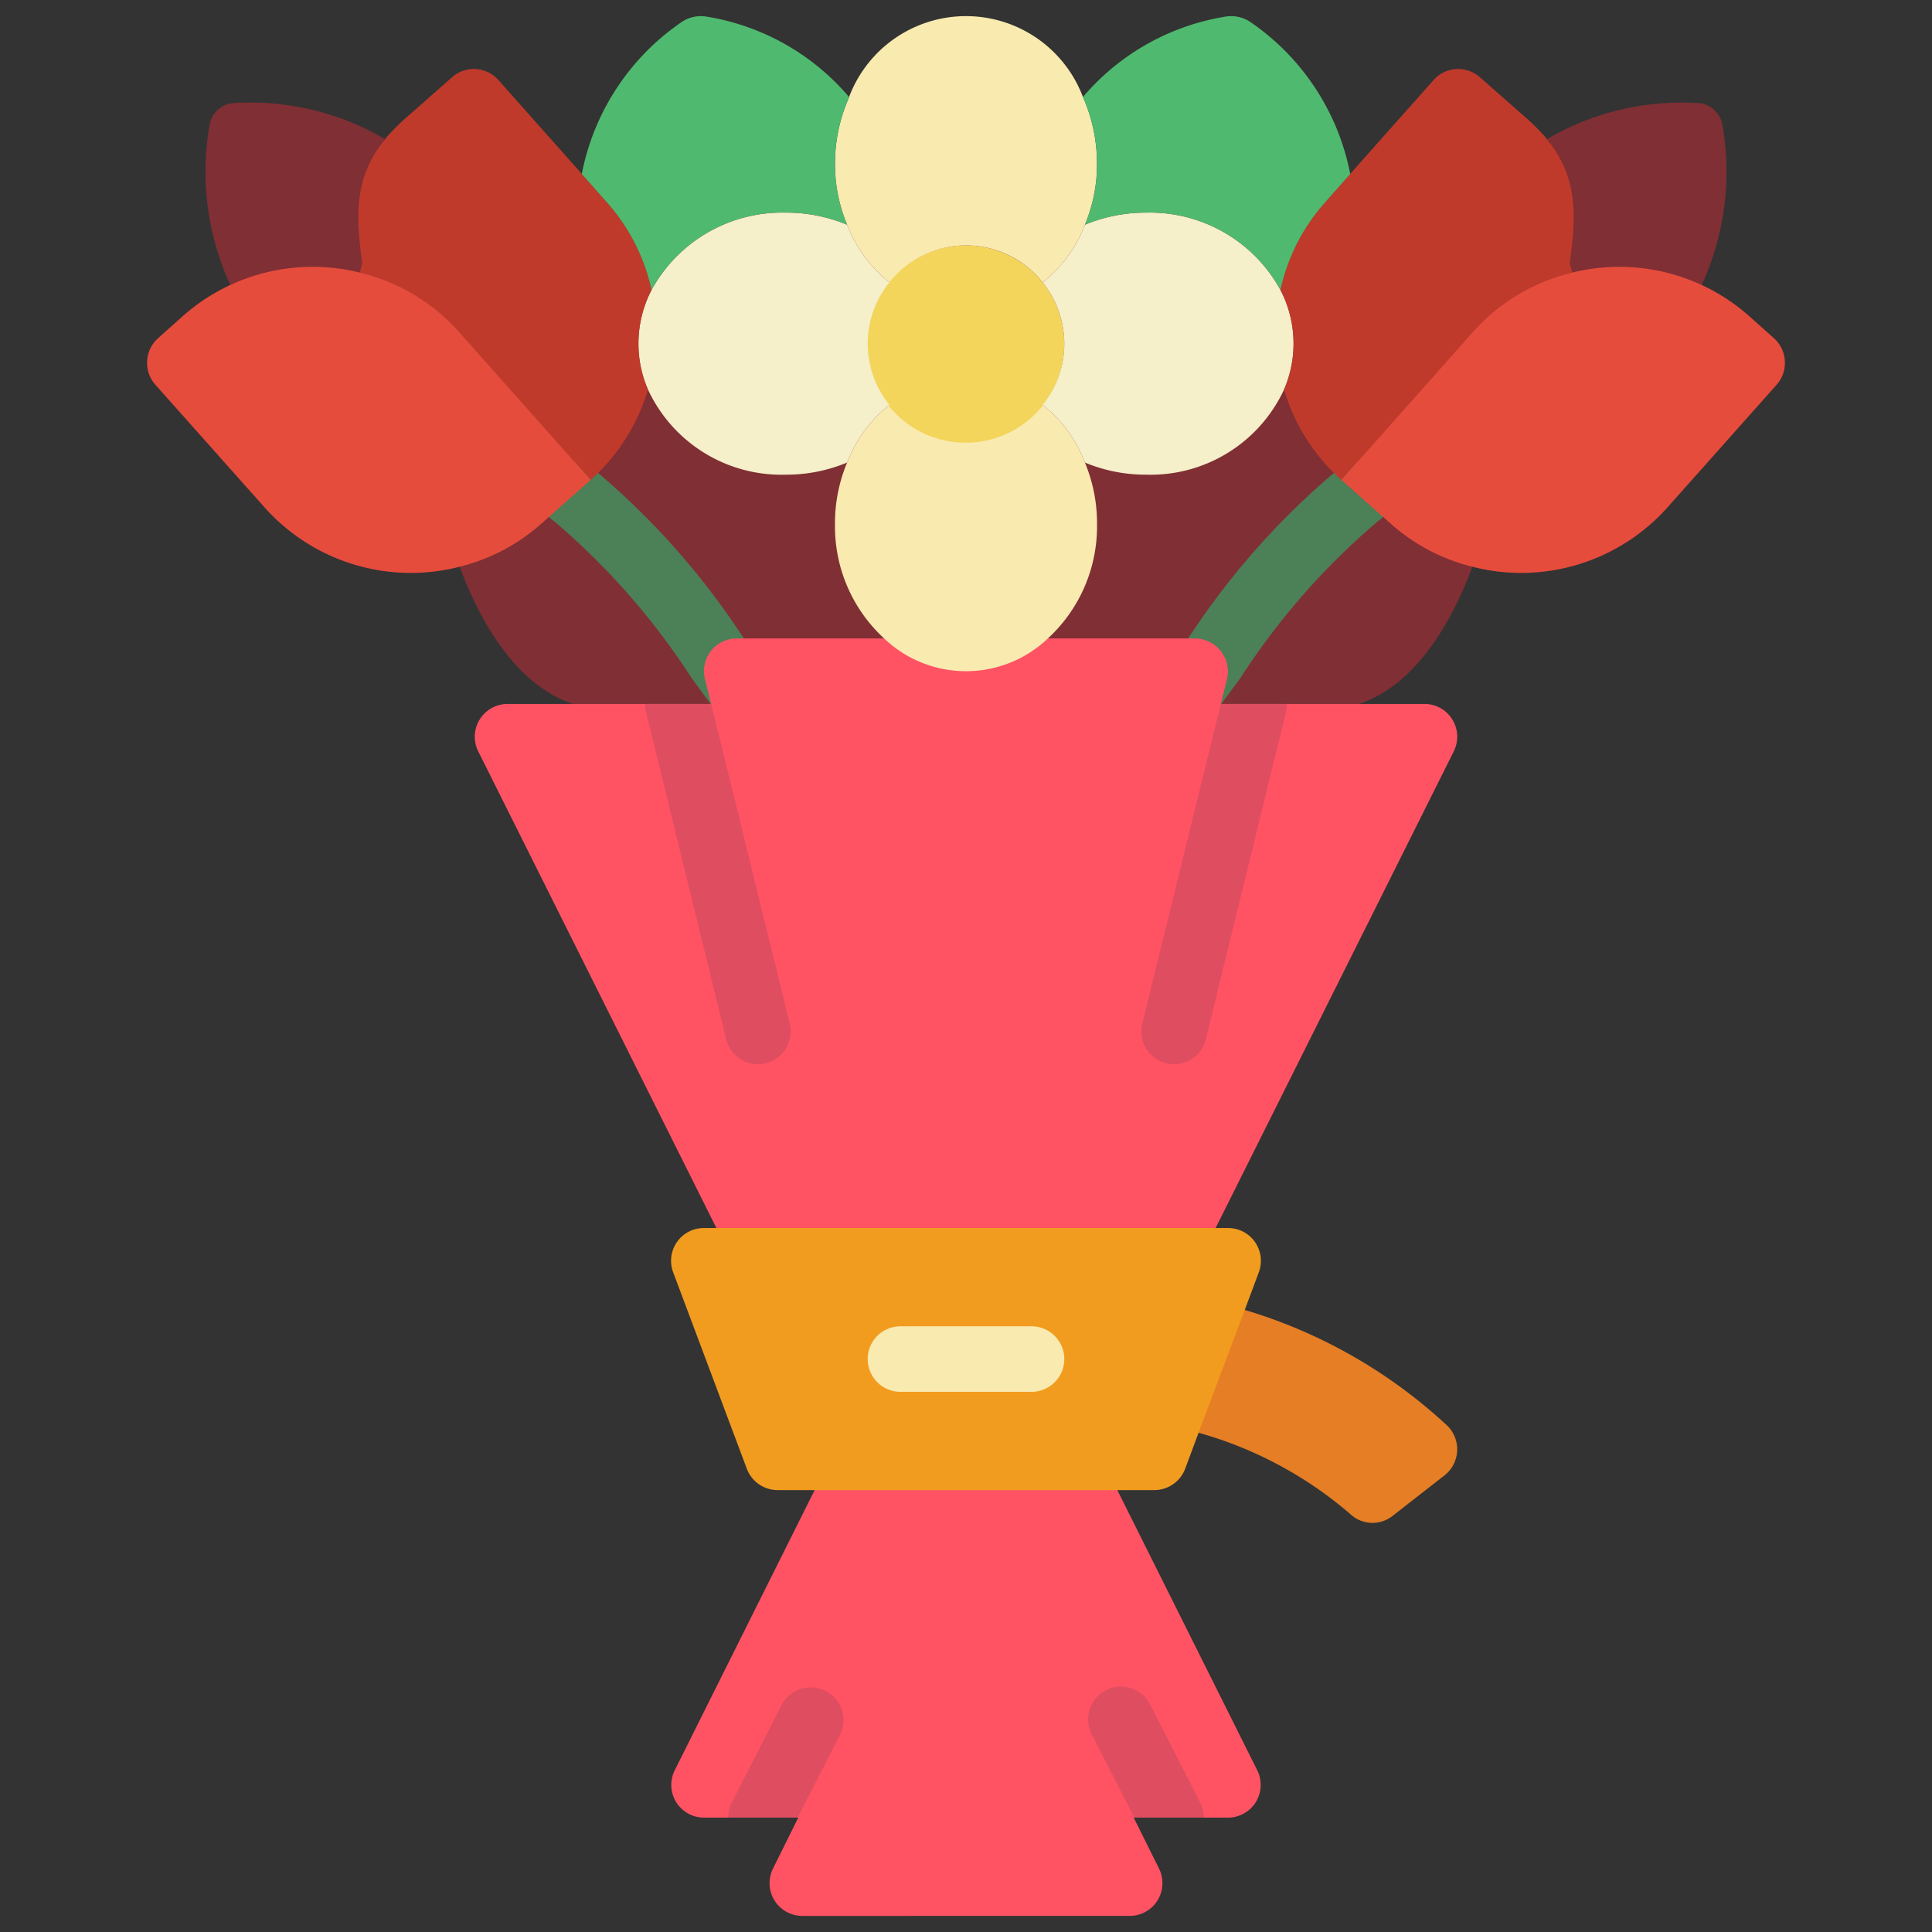
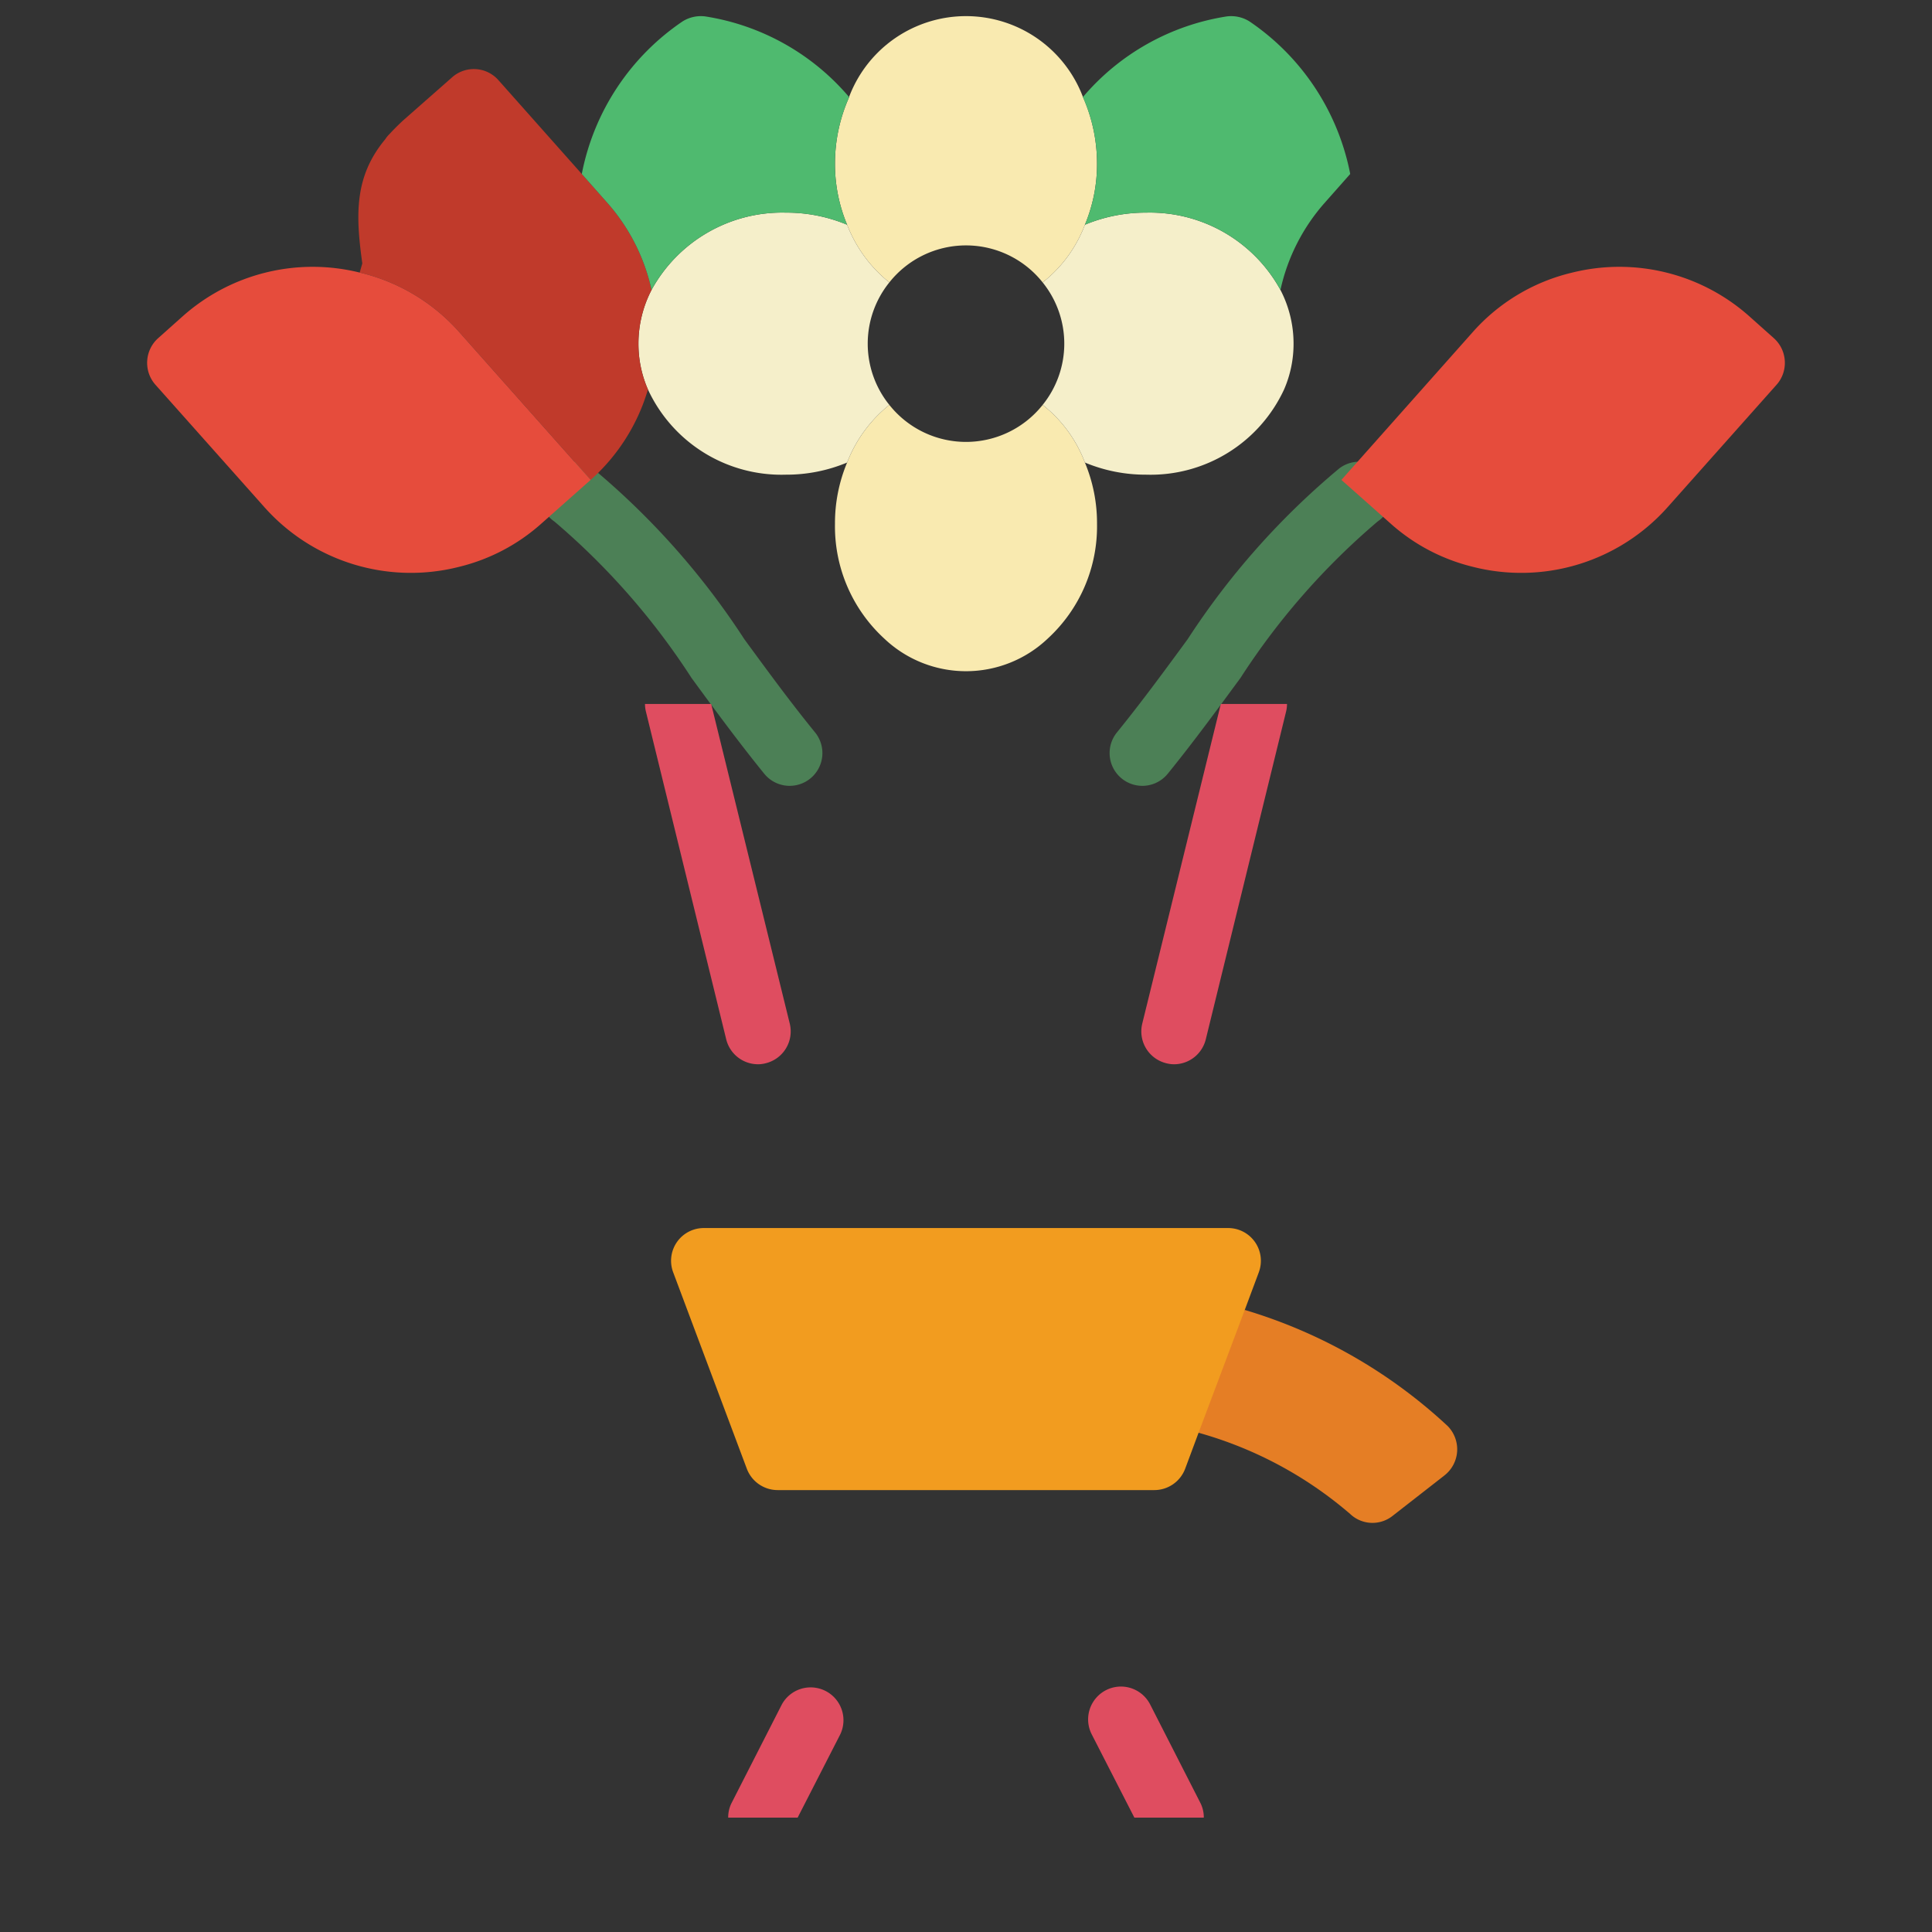
<svg xmlns="http://www.w3.org/2000/svg" fill-rule="evenodd" stroke-linejoin="round" stroke-miterlimit="2" clip-rule="evenodd" viewBox="0 0 120 120">
  <rect x="0" y="0" width="120" height="120" fill="#333333" stroke="none" />
  <g>
    <g fill-rule="nonzero">
-       <path fill="#802f34" d="m36.136 10.806-5.188-5.839a2.035 2.035 0 0 0-2.87-.163l-3.05 2.686c-.307.285-.59.57-.835.835-.1.097-.19.206-.265.325a16.5 16.5 0 0 0-9.542-2.239 1.666 1.666 0 0 0-1.342 1.2 16.772 16.772 0 0 0 1.262 10.092 12.104 12.104 0 0 0-2.97 1.953L9.83 20.999a2.056 2.056 0 0 0-.184 2.89l6.755 7.588A12.174 12.174 0 0 0 28.547 35.2c1.16 3.133 3.377 7.304 7.039 8.525h8.56c1.054 1.424 2.135 2.873 3.32 4.334a2.032 2.032 0 0 0 3.48-.55c.262-.678.14-1.444-.317-2.01-1.57-1.937-3.005-3.896-4.395-5.792l-.036-.05h8.716a7.374 7.374 0 0 0 10.172 0h8.716l-.036.05c-1.39 1.896-2.825 3.866-4.395 5.793a2.035 2.035 0 0 0 3.163 2.559 117.854 117.854 0 0 0 3.32-4.334h8.56c3.662-1.22 5.88-5.392 7.039-8.525a12.174 12.174 0 0 0 12.147-3.722l6.754-7.589c.742-.85.66-2.14-.184-2.889l-1.505-1.343a12.104 12.104 0 0 0-2.97-1.953 16.772 16.772 0 0 0 1.26-10.091 1.666 1.666 0 0 0-1.341-1.2 16.5 16.5 0 0 0-9.542 2.238 1.759 1.759 0 0 0-.265-.325c-.244-.266-.528-.55-.834-.835L91.92 4.804a2.035 2.035 0 0 0-2.869.163l-5.188 5.839z" />
      <path fill="#e57e25" d="m89.723 91.637-3.233 2.522a2.012 2.012 0 0 1-2.626-.121 24.529 24.529 0 0 0-9.419-5.047l-.204-4.577 3.073-3.052a31.79 31.79 0 0 1 12.614 7.222c.405.42.615.99.577 1.572a2.063 2.063 0 0 1-.782 1.48z" />
      <path fill="#4c8056" d="M49.048 48.81a2.034 2.034 0 0 1-1.582-.755c-1.628-2.01-3.097-4.011-4.514-5.946a44.177 44.177 0 0 0-8.52-9.719 2.036 2.036 0 0 1 .337-3.544 2.034 2.034 0 0 1 2.05.25 47.382 47.382 0 0 1 9.415 10.608c1.39 1.896 2.825 3.865 4.395 5.792a2.035 2.035 0 0 1-1.581 3.314zM70.952 48.81a2.035 2.035 0 0 1-1.58-3.314c1.57-1.936 3.004-3.896 4.394-5.792a47.382 47.382 0 0 1 9.416-10.607 2.034 2.034 0 1 1 2.386 3.293 44.169 44.169 0 0 0-8.52 9.719c-1.425 1.935-2.884 3.937-4.514 5.946a2.034 2.034 0 0 1-1.582.755z" />
-       <path fill="#ff5364" d="M76.276 112.896h-5.86l1.567 3.154c.317.63.286 1.379-.082 1.98-.37.6-1.023.968-1.729.97H49.828a2.037 2.037 0 0 1-1.728-.97 2.039 2.039 0 0 1-.083-1.98l1.566-3.154h-5.859a2.032 2.032 0 0 1-1.81-2.949L50.6 92.552l9.4-4.069 9.398 4.069 8.688 17.395a2.035 2.035 0 0 1-1.811 2.95zM90.294 46.674 75.503 76.276 60 80.345l-15.503-4.07-14.79-29.601a2.036 2.036 0 0 1 1.81-2.95h12.655l-.204-.813-.183-.733a2.034 2.034 0 0 1 1.974-2.523H74.24a2.057 2.057 0 0 1 1.973 2.523l-.182.733-.204.813h12.655a2.033 2.033 0 0 1 1.81 2.95z" />
      <path fill="#f9eab0" d="M68.138 32.535a9.457 9.457 0 0 1-3.052 7.12 7.374 7.374 0 0 1-10.172 0 9.457 9.457 0 0 1-3.052-7.12 9.76 9.76 0 0 1 .754-3.806 8.512 8.512 0 0 1 2.623-3.58 6.08 6.08 0 0 0 9.522 0 8.274 8.274 0 0 1 2.624 3.58 9.76 9.76 0 0 1 .753 3.806z" />
-       <path fill="#f3d55b" d="M66.104 21.345a6.125 6.125 0 0 1-11.903 2.06 6.125 6.125 0 0 1 10.56-5.864 6.058 6.058 0 0 1 1.343 3.804z" />
      <path fill="#f9eab0" d="M68.138 10.155a9.75 9.75 0 0 1-.753 3.804 8.27 8.27 0 0 1-2.624 3.582 6.08 6.08 0 0 0-9.522 0 8.508 8.508 0 0 1-2.623-3.582 9.75 9.75 0 0 1-.754-3.804c.001-1.416.298-2.816.875-4.11v-.02a7.763 7.763 0 0 1 14.527 0c.576 1.3.873 2.708.874 4.13z" />
      <path fill="#f5efca" d="M80.345 21.345c.002.98-.198 1.95-.59 2.848a9.14 9.14 0 0 1-8.565 5.29 9.76 9.76 0 0 1-3.805-.754 8.274 8.274 0 0 0-2.624-3.58 6.058 6.058 0 0 0 0-7.608 8.27 8.27 0 0 0 2.624-3.582 9.782 9.782 0 0 1 3.805-.752 9.244 9.244 0 0 1 8.341 4.801 7.224 7.224 0 0 1 .814 3.337zM53.896 21.345c0 1.384.474 2.727 1.343 3.804a8.512 8.512 0 0 0-2.623 3.58 9.76 9.76 0 0 1-3.806.754 9.14 9.14 0 0 1-8.564-5.29 7.072 7.072 0 0 1-.59-2.848 7.227 7.227 0 0 1 .813-3.337 9.245 9.245 0 0 1 8.341-4.801c1.306-.007 2.6.25 3.806.752a8.508 8.508 0 0 0 2.623 3.582 6.058 6.058 0 0 0-1.343 3.804z" />
      <path fill="#c03a2b" d="M39.655 21.345c-.002.98.198 1.95.59 2.848a12.065 12.065 0 0 1-3.56 5.616l-8.118-9.135a11.923 11.923 0 0 0-6.226-3.744l.163-.57c-.427-3.051-.488-5.411 1.424-7.71.076-.119.164-.228.265-.325.244-.266.528-.55.834-.835l3.052-2.686a2.035 2.035 0 0 1 2.869.163l5.188 5.839 1.566 1.77a12.042 12.042 0 0 1 2.767 5.432 7.227 7.227 0 0 0-.814 3.337z" />
      <path fill="#e64c3c" d="m36.684 29.809-3.051 2.705a11.867 11.867 0 0 1-5.086 2.685 12.174 12.174 0 0 1-12.146-3.722l-6.755-7.589c-.742-.85-.66-2.14.184-2.889l1.505-1.343a12.143 12.143 0 0 1 11.006-2.726c2.415.57 4.59 1.878 6.226 3.744z" />
-       <path fill="#c03a2b" d="m97.496 16.36.163.57a11.923 11.923 0 0 0-6.226 3.744l-8.117 9.135a12.065 12.065 0 0 1-3.562-5.616 7.224 7.224 0 0 0-.223-6.185 12.045 12.045 0 0 1 2.767-5.432l1.566-1.77 5.188-5.839a2.035 2.035 0 0 1 2.87-.163l3.05 2.686c.307.285.591.57.835.835.1.097.19.206.265.325 1.912 2.299 1.851 4.659 1.424 7.71z" />
      <path fill="#e64c3c" d="m110.354 23.888-6.754 7.59a12.174 12.174 0 0 1-12.147 3.721 11.867 11.867 0 0 1-5.086-2.685l-1.994-1.77-1.057-.935 8.117-9.135a11.923 11.923 0 0 1 6.226-3.744 12.143 12.143 0 0 1 11.006 2.726l1.505 1.343c.844.75.926 2.04.184 2.89z" />
      <path fill="#4fba6f" d="M52.737 6.045a10.124 10.124 0 0 0-.875 4.11 9.75 9.75 0 0 0 .754 3.804 9.782 9.782 0 0 0-3.806-.752 9.245 9.245 0 0 0-8.341 4.801 12.042 12.042 0 0 0-2.767-5.432l-1.566-1.77a14.854 14.854 0 0 1 6.265-9.48c.42-.261.915-.37 1.405-.306a14.69 14.69 0 0 1 8.93 5.005zM83.864 10.806l-1.566 1.77a12.045 12.045 0 0 0-2.767 5.432 9.244 9.244 0 0 0-8.341-4.801 9.782 9.782 0 0 0-3.805.752 9.75 9.75 0 0 0 .753-3.804 10.124 10.124 0 0 0-.874-4.11v-.02a14.69 14.69 0 0 1 8.93-5.005c.49-.063.986.045 1.405.305a14.854 14.854 0 0 1 6.265 9.48z" />
    </g>
    <path fill="none" d="m67.264 6.025-.021.02" />
    <path fill="#df4d60" fill-rule="nonzero" d="M49.054 63.58a2.036 2.036 0 0 1-1.505 2.463c-.153.04-.31.06-.468.06a2.036 2.036 0 0 1-1.974-1.545l-4.984-20.345a1.988 1.988 0 0 1-.061-.489h4.11zM79.938 43.724c0 .165-.02.33-.061.489l-4.984 20.345a2.036 2.036 0 0 1-1.973 1.546 1.917 1.917 0 0 1-.468-.061 2.036 2.036 0 0 1-1.505-2.462l4.881-19.857zM52.188 107.729l-2.645 5.167H45.23a1.977 1.977 0 0 1 .223-.935l3.114-6.104a2.039 2.039 0 0 1 3.621 1.872zM74.77 112.896h-4.312l-2.646-5.167a2.04 2.04 0 0 1 1.906-2.972 2.04 2.04 0 0 1 1.715 1.1l3.114 6.104c.15.288.227.61.223.935z" />
    <path fill="#f29c1f" fill-rule="nonzero" d="m78.188 79.022-.874 2.34-2.869 7.63-.834 2.238a2.048 2.048 0 0 1-1.912 1.322H48.3a2.048 2.048 0 0 1-1.912-1.322l-4.577-12.208a2.032 2.032 0 0 1 1.912-2.746h32.552a2.034 2.034 0 0 1 1.912 2.746z" />
-     <path fill="#f9eab0" fill-rule="nonzero" d="M64.07 86.449h-8.14a2.035 2.035 0 0 1 0-4.07h8.14a2.035 2.035 0 0 1 0 4.07z" />
  </g>
</svg>